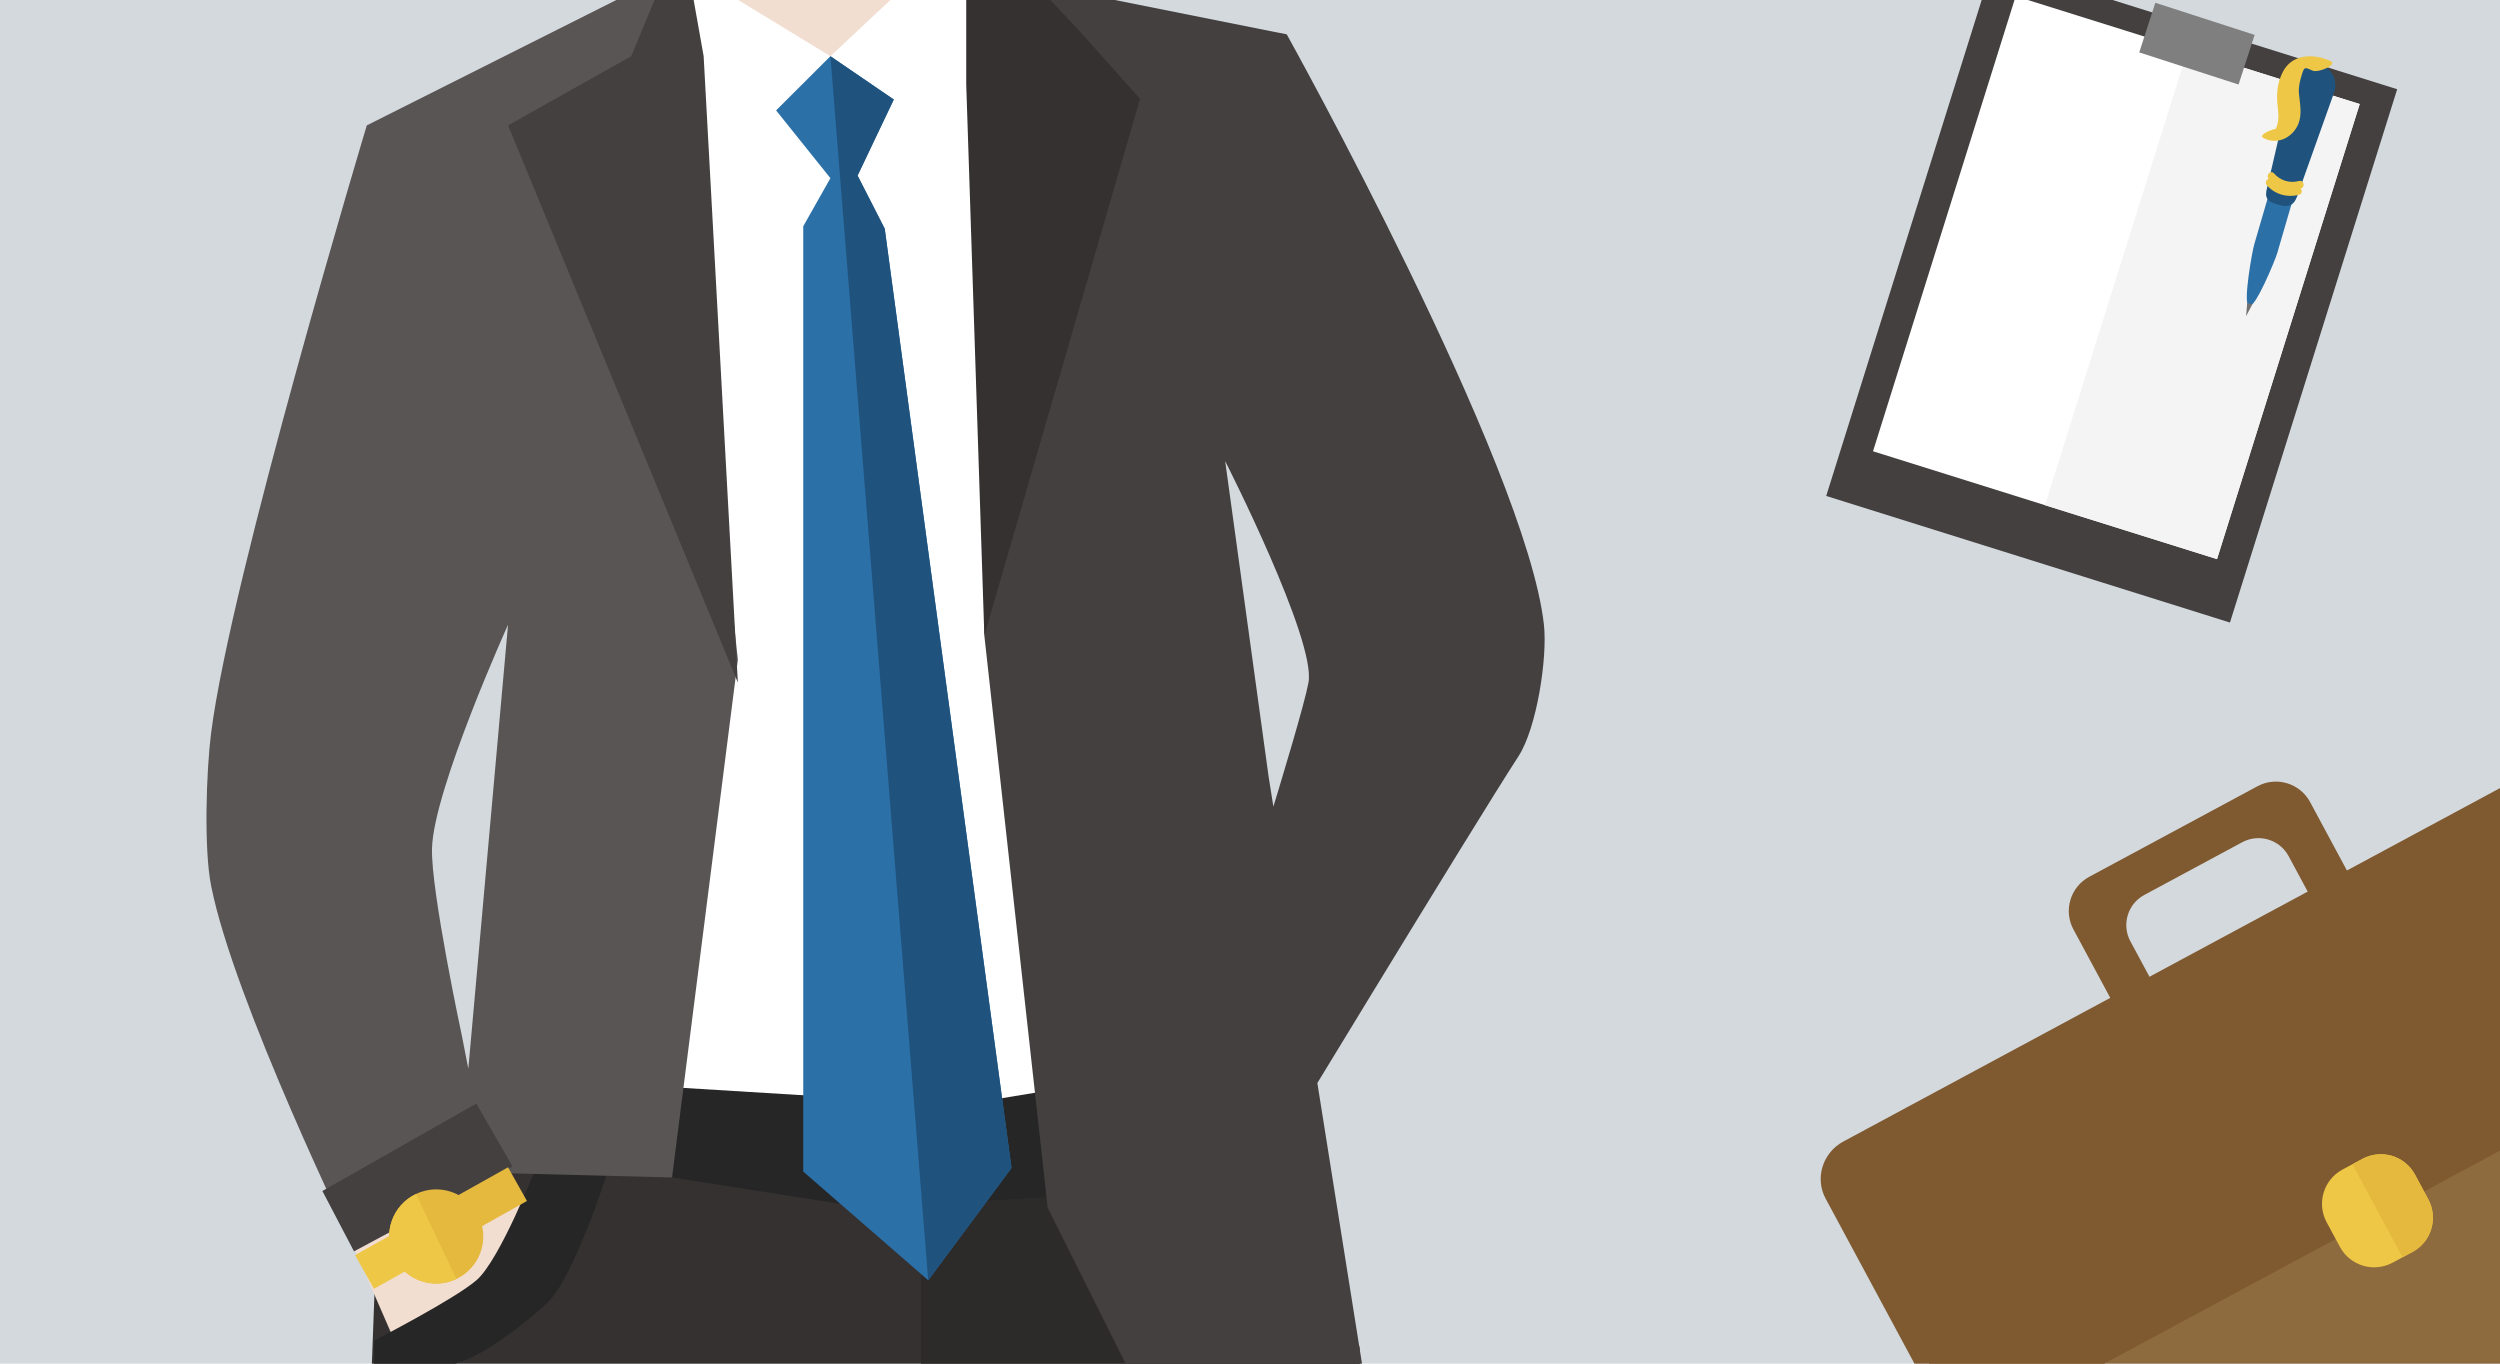
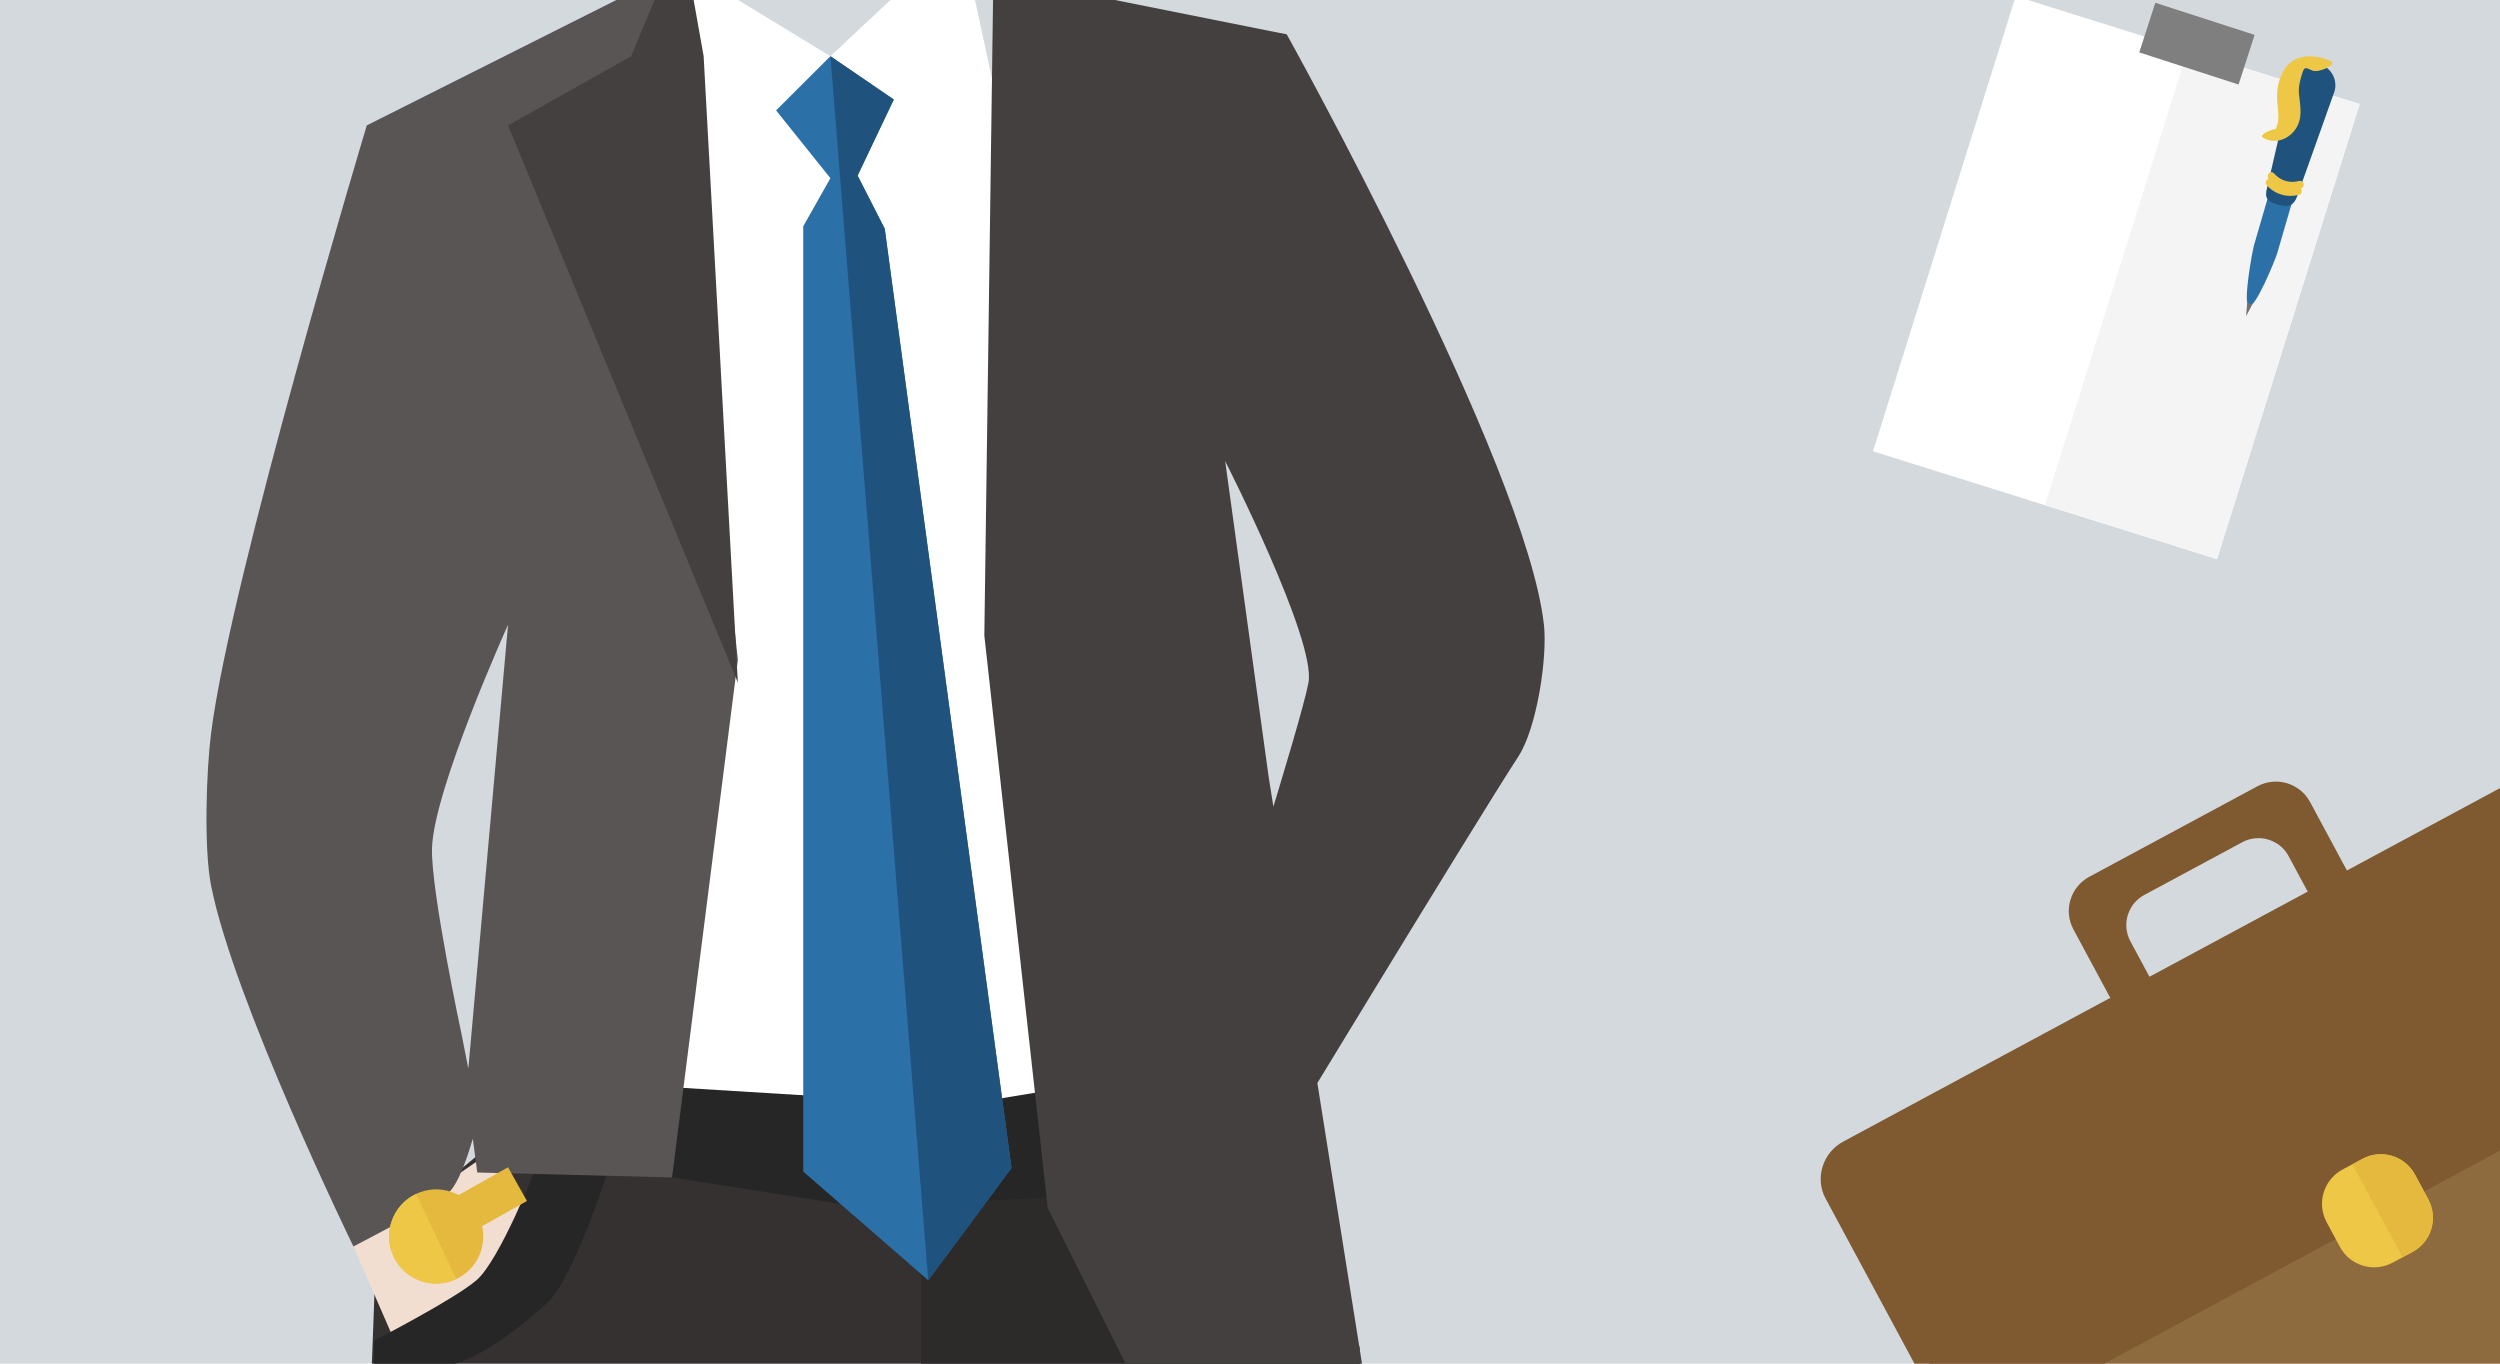
<svg xmlns="http://www.w3.org/2000/svg" width="100%" height="100%" viewBox="0 0 165 90" version="1.1" xml:space="preserve" style="fill-rule:evenodd;clip-rule:evenodd;stroke-linejoin:round;stroke-miterlimit:1.414;">
  <g id="Layer 1">
    <rect x="0" y="0" width="165" height="90" style="fill:#d3d9dd;fill-rule:nonzero;" />
  </g>
  <g id="Layer 2">
-     <path d="M62.387,6.124c0,1.584 -1.377,2.868 -3.078,2.868l-10.111,0c-1.701,0 -3.079,-1.284 -3.079,-2.868l0,-8.447c0,-1.584 1.378,-2.868 3.079,-2.868l10.111,0c1.701,0 3.078,1.284 3.078,2.868l0,8.447Z" style="fill:#f2ded1;fill-rule:nonzero;" />
    <path d="M36.162,72.926l20.438,1.85l18.645,-0.924l14.47,15.029l0.311,10.117l-65.816,0l0.638,-17.211l10.676,-8.861l0.638,0Z" style="fill:#353131;fill-rule:nonzero;" />
    <path d="M23.325,82.264l2.638,6.057l6.453,-3.711l2.471,-4.256l-1.985,-4.684l-9.577,6.594Z" style="fill:#f2ded1;fill-rule:nonzero;" />
    <path d="M60.782,75.254l14.462,-1.402l14.471,15.029l0.31,10.117l-29.243,1.035" style="fill:#2d2a2a;fill-rule:nonzero;" />
    <path d="M76.32,78.6l-19.203,1.115l-17.25,-2.707l0,-6.217l33.466,0l2.987,7.809Z" style="fill:#262626;fill-rule:nonzero;" />
    <path d="M24.688,88.481c0,-0.001 5.262,-2.704 6.757,-3.984c1.544,-1.324 3.94,-7.456 3.94,-7.456l4.721,0.304c0,0 -2.222,6.975 -3.959,8.617c-1.311,1.237 -3.754,3.147 -5.42,3.793c-1.161,0.45 -6.039,2.071 -6.039,2.071l0,-3.346Z" style="fill:#262626;fill-rule:nonzero;" />
    <path d="M44.313,-2.683l10.495,6.393l8.604,-8.066l8.127,37.698l0.001,38.248l-8.128,1.336l-21.753,-1.336l2.653,-74.273Z" style="fill:#fff;fill-rule:nonzero;" />
    <path d="M31.501,77.385l12.854,0.326l4.344,-34.17l-4.837,-45.142l-19.653,9.876c0,0 -8.983,29.852 -10.279,40.128c-0.314,2.49 -0.483,7.574 0,10.039c1.493,7.601 9.395,23.822 9.395,23.822c0,0 4.7,-2.4 6.223,-3.504c1.011,-0.732 2.012,-4.9 2.012,-4.9l-1.076,-5.498c0,0 -2.051,-9.582 -1.972,-12.375c0.111,-3.895 5.019,-14.756 5.019,-14.756l-2.748,30.717l0.717,5.437Z" style="fill:#595555;fill-rule:nonzero;" />
    <path d="M65.564,-1.602l19.361,3.869c0,0 15.804,28.402 16.974,38.963c0.241,2.195 -0.474,6.822 -1.675,8.676c-2.978,4.592 -16.769,27.31 -16.769,27.31l-2.594,-11.365l0,-2.39c0,0 4.98,-15.641 5.498,-18.407c0.523,-2.796 -5.498,-14.621 -5.498,-14.621l2.869,20.836l6.693,42.07l-13.864,1.196l-7.411,-14.821l-4.182,-37.767l0.597,-43.549Z" style="fill:#444040;fill-rule:nonzero;" />
    <path d="M54.807,3.709l-3.585,3.577l3.585,4.474l-1.793,3.175l0,62.389l8.247,7.172l5.498,-7.411l-8.367,-61.991l-1.792,-3.506l2.39,-5.019l-4.183,-2.86Z" style="fill:#2c70a8;fill-rule:nonzero;" />
    <path d="M61.261,84.496l5.498,-7.41l-8.366,-61.991l-1.793,-3.506l2.39,-5.02l-4.183,-2.86" style="fill:#1f537e;fill-rule:nonzero;" />
-     <path d="M33.827,76.988l-10.463,5.602l-2.087,-3.985l10.162,-5.771l2.388,4.154Z" style="fill:#444040;fill-rule:nonzero;" />
    <path d="M31.597,80.273c0.737,1.551 0.077,3.404 -1.474,4.141c-1.549,0.738 -3.404,0.076 -4.14,-1.473c-0.736,-1.551 -0.076,-3.404 1.474,-4.141c1.55,-0.736 3.404,-0.076 4.14,1.473" style="fill:#e5b93e;fill-rule:nonzero;" />
    <path d="M30.123,84.414c-1.549,0.738 -3.404,0.076 -4.14,-1.473c-0.736,-1.55 -0.076,-3.404 1.474,-4.14" style="fill:#eec746;fill-rule:nonzero;" />
-     <path d="M28.194,83.09l-3.512,1.973l-1.248,-2.223l3.511,-1.973l1.249,2.223Z" style="fill:#eec746;fill-rule:nonzero;" />
    <path d="M34.778,79.264l-3.511,1.971l-1.249,-2.223l3.512,-1.971l1.248,2.223Z" style="fill:#e5b93e;fill-rule:nonzero;" />
    <path d="M48.699,45.054l-15.167,-36.779l8.127,-4.566l3.347,-8.065l1.435,8.065l2.258,41.345Z" style="fill:#444040;fill-rule:nonzero;" />
-     <path d="M64.966,41.948l10.278,-35.427l-4.064,-4.542l-7.409,-7.887l0,11.473l1.195,36.383Z" style="fill:#353131;fill-rule:nonzero;" />
-     <path d="M147.177,41.088l-26.647,-8.355l11.035,-35.2l26.649,8.356l-11.037,35.199Z" style="fill:#444040;fill-rule:nonzero;" />
    <path d="M146.323,36.902l-22.704,-7.118l9.417,-30.035l22.704,7.119l-9.417,30.034Z" style="fill:#fff;fill-rule:nonzero;" />
    <path d="M146.323,36.902l-11.353,-3.559l9.418,-30.035l11.352,3.56l-9.417,30.034Z" style="fill:#f4f4f4;fill-rule:nonzero;" />
    <path d="M147.745,5.579l-6.555,-2.12l1.061,-3.276l6.554,2.12l-1.06,3.276Z" style="fill:#7f7f7f;fill-rule:nonzero;" />
    <path d="M150.295,16.715c-0.125,0.429 -1.433,3.619 -1.862,3.494c-0.427,-0.125 0.218,-3.639 0.343,-4.067l3.188,-10.936c0.124,-0.429 0.573,-0.676 1.001,-0.55c0.429,0.125 0.676,0.574 0.551,1.002l-3.221,11.057Z" style="fill:#2c70a8;fill-rule:nonzero;" />
    <path d="M151.694,12.723c-0.225,0.769 -0.541,1.018 -1.312,0.793c-0.768,-0.224 -0.957,-0.436 -0.733,-1.205l1.641,-7.091c0.224,-0.769 1.03,-1.211 1.8,-0.987c0.767,0.225 1.211,1.03 0.987,1.799l-2.383,6.691Z" style="fill:#1f537e;fill-rule:nonzero;" />
    <path d="M149.608,12.224c0.533,0.607 1.354,0.838 2.131,0.629c0.311,-0.084 0.179,-0.567 -0.133,-0.483c-0.614,0.166 -1.226,-0.022 -1.644,-0.5c-0.213,-0.242 -0.566,0.113 -0.354,0.354" style="fill:#eec746;fill-rule:nonzero;" />
    <path d="M149.73,11.799c0.535,0.608 1.356,0.838 2.135,0.628c0.311,-0.084 0.178,-0.566 -0.132,-0.482c-0.617,0.166 -1.228,-0.022 -1.648,-0.5c-0.215,-0.242 -0.566,0.113 -0.355,0.354" style="fill:#eec746;fill-rule:nonzero;" />
    <path d="M148.242,20.867l0.074,-0.871l0.334,0.097l-0.408,0.774Z" style="fill:#707070;fill-rule:nonzero;" />
    <path d="M153.804,4.019c-1.113,-0.492 -2.556,-0.491 -3.167,0.786c-0.325,0.678 -0.397,1.34 -0.324,2.082c0.037,0.383 0.095,0.755 0.037,1.139c-0.023,0.12 -0.055,0.238 -0.095,0.353c-0.023,0.058 -0.046,0.116 -0.069,0.174c-0.283,0.356 -0.114,0.352 0.507,-0.014c-0.401,-0.242 -1.666,0.347 -1.354,0.536c0.907,0.548 1.985,0.019 2.357,-0.909c0.25,-0.623 0.098,-1.334 0.036,-1.975c-0.04,-0.409 0.044,-0.776 0.158,-1.162c0.191,-0.645 0.203,-0.608 0.744,-0.368c0.376,0.166 1.708,-0.404 1.17,-0.642" style="fill:#eec746;fill-rule:nonzero;" />
    <path d="M157.832,62.909c0.672,1.246 0.204,2.801 -1.042,3.473l-11.102,5.974c-1.247,0.672 -2.802,0.204 -3.474,-1.043l-5.367,-9.971c-0.672,-1.248 -0.203,-2.802 1.043,-3.474l11.101,-5.975c1.248,-0.672 2.803,-0.204 3.475,1.042l5.366,9.974Z" style="fill:#7f5930;fill-rule:nonzero;" />
    <path d="M152.654,59.489c0.594,1.099 0.181,2.469 -0.917,3.06l-6.466,3.48c-1.099,0.59 -2.47,0.18 -3.059,-0.919l-1.607,-2.984c-0.59,-1.098 -0.18,-2.468 0.919,-3.06l6.464,-3.479c1.1,-0.591 2.47,-0.181 3.062,0.919l1.604,2.983Z" style="fill:#d3d9dd;fill-rule:nonzero;" />
    <path d="M186.273,82.998l-48.631,26.174l-13.557,-25.189l48.631,-26.173l13.557,25.188Z" style="fill:#8e6a3f;fill-rule:nonzero;" />
-     <path d="M177.382,66.142c0.723,1.342 0.199,3.027 -1.169,3.764l-44.569,23.987c-1.368,0.735 -3.063,0.245 -3.785,-1.098l-7.37,-13.69c-0.721,-1.342 -0.198,-3.028 1.171,-3.764l44.567,-23.987c1.369,-0.737 3.062,-0.246 3.786,1.097l7.369,13.691Z" style="fill:#7f5930;fill-rule:nonzero;" />
+     <path d="M177.382,66.142c0.723,1.342 0.199,3.027 -1.169,3.764l-44.569,23.987c-1.368,0.735 -3.063,0.245 -3.785,-1.098l-7.37,-13.69c-0.721,-1.342 -0.198,-3.028 1.171,-3.764l44.567,-23.987c1.369,-0.737 3.062,-0.246 3.786,1.097l7.369,13.691" style="fill:#7f5930;fill-rule:nonzero;" />
    <path d="M160.267,79.155c0.67,1.246 0.206,2.802 -1.041,3.473l-1.319,0.71c-1.246,0.67 -2.801,0.203 -3.473,-1.044l-0.876,-1.628c-0.67,-1.246 -0.205,-2.802 1.042,-3.473l1.318,-0.708c1.247,-0.672 2.802,-0.204 3.473,1.041l0.876,1.629Z" style="fill:#eec746;fill-rule:nonzero;" />
    <path d="M155.26,76.839l0.658,-0.354c1.247,-0.671 2.802,-0.204 3.473,1.041l0.876,1.629c0.67,1.247 0.206,2.802 -1.041,3.473l-0.66,0.355" style="fill:#e5b93e;fill-rule:nonzero;" />
  </g>
</svg>